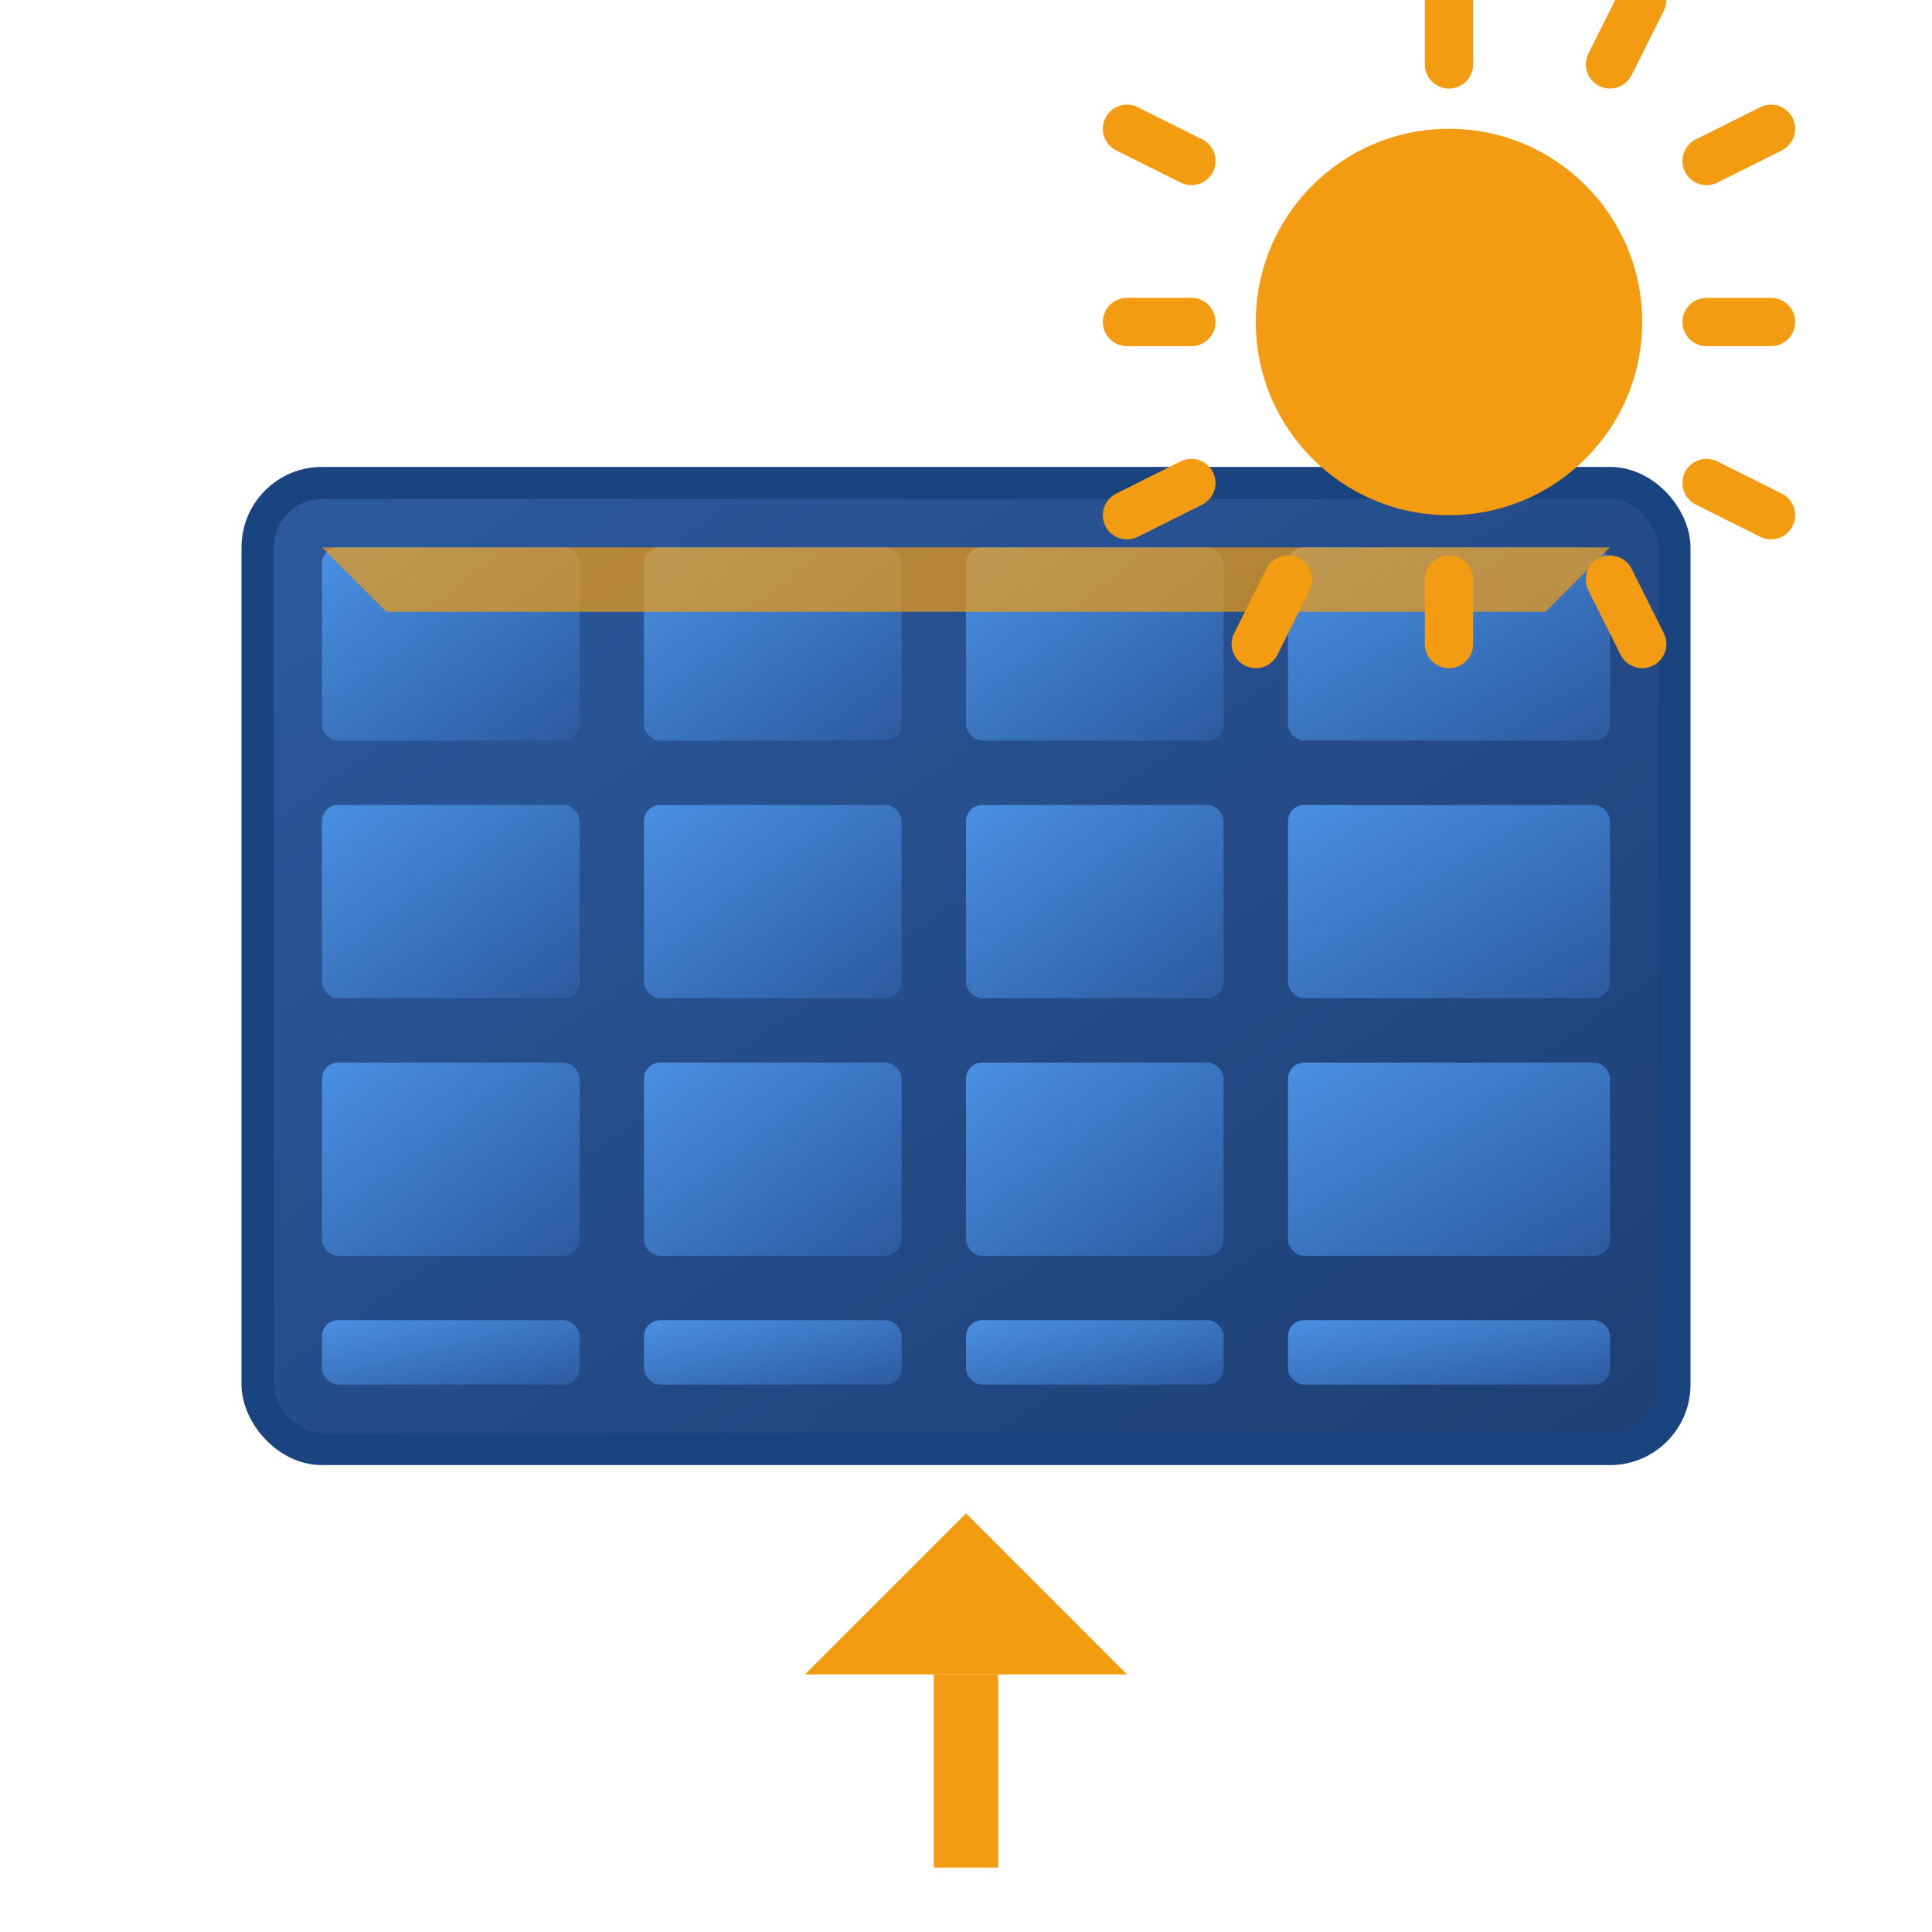
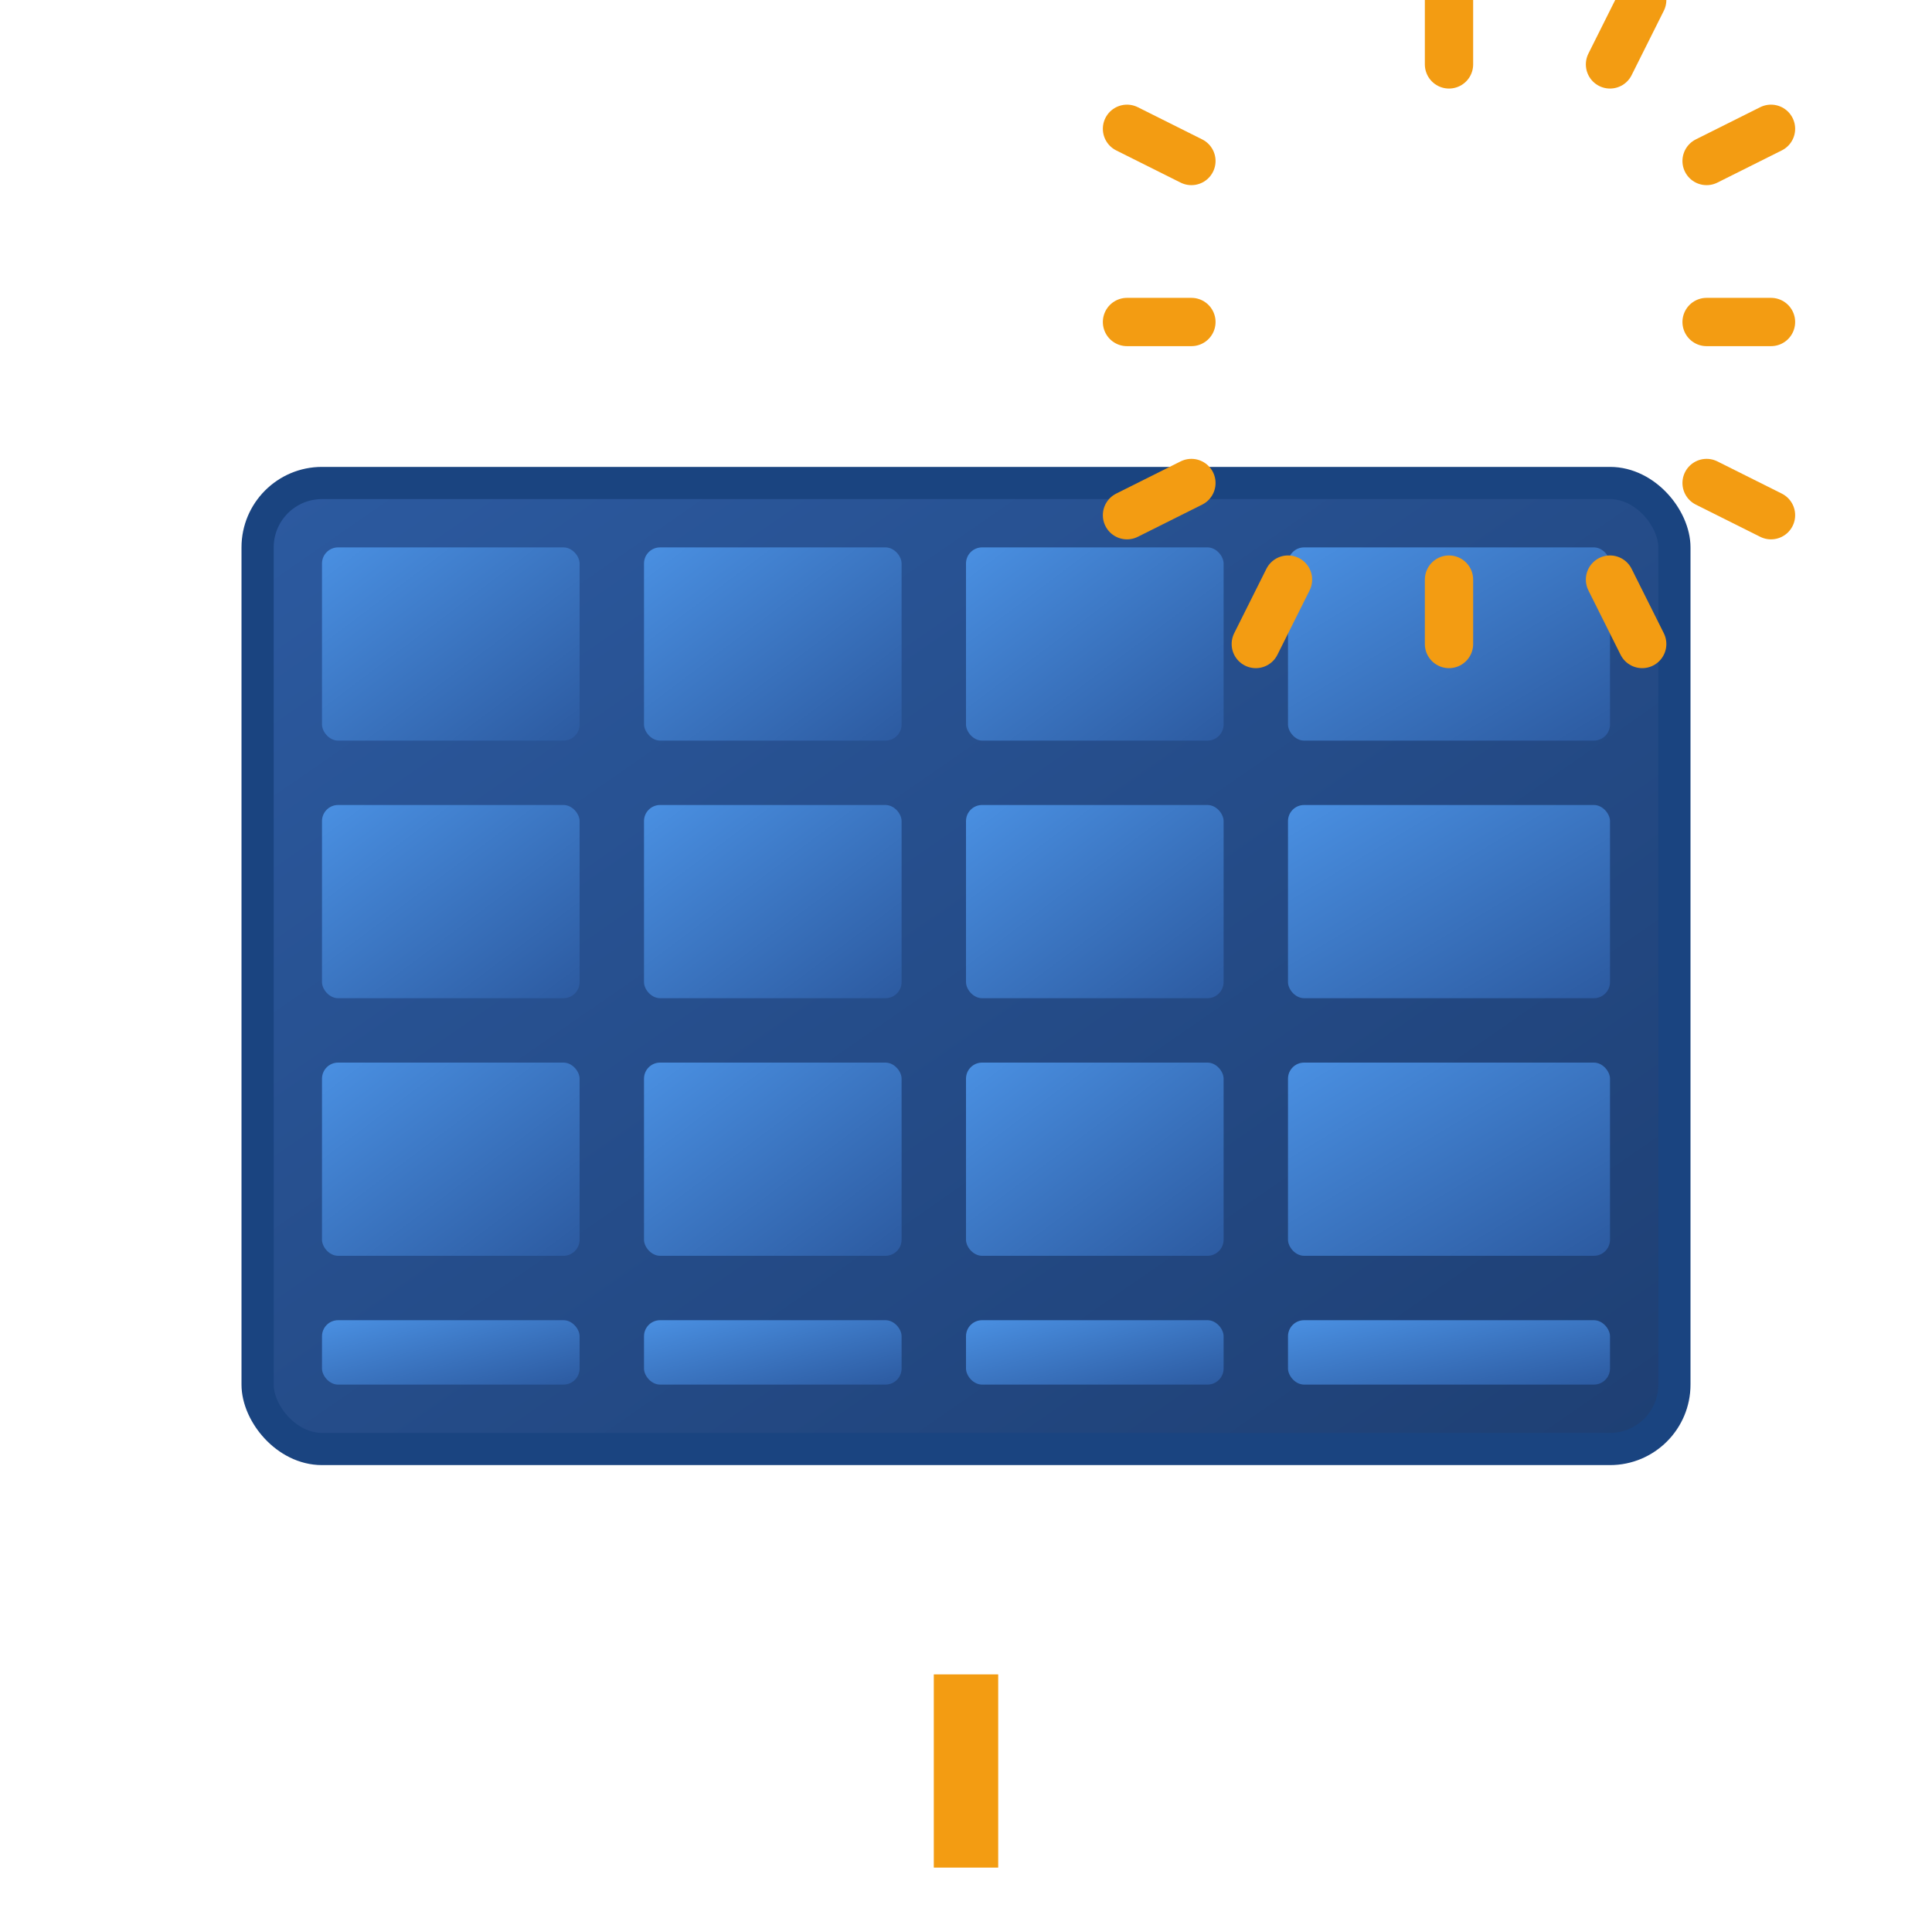
<svg xmlns="http://www.w3.org/2000/svg" width="60" height="60" viewBox="0 0 60 60">
  <defs>
    <linearGradient id="panelGrad" x1="0%" y1="0%" x2="100%" y2="100%">
      <stop offset="0%" style="stop-color:#2c5aa0;stop-opacity:1" />
      <stop offset="100%" style="stop-color:#1e3f73;stop-opacity:1" />
    </linearGradient>
    <linearGradient id="cellGrad" x1="0%" y1="0%" x2="100%" y2="100%">
      <stop offset="0%" style="stop-color:#4a90e2;stop-opacity:1" />
      <stop offset="100%" style="stop-color:#2c5aa0;stop-opacity:1" />
    </linearGradient>
  </defs>
  <rect x="8" y="15" width="44" height="30" fill="url(#panelGrad)" rx="2" stroke="#1a4480" stroke-width="1" />
  <g fill="url(#cellGrad)">
    <rect x="10" y="17" width="8" height="6" rx="0.5" />
    <rect x="20" y="17" width="8" height="6" rx="0.5" />
    <rect x="30" y="17" width="8" height="6" rx="0.5" />
    <rect x="40" y="17" width="10" height="6" rx="0.5" />
    <rect x="10" y="25" width="8" height="6" rx="0.5" />
    <rect x="20" y="25" width="8" height="6" rx="0.5" />
    <rect x="30" y="25" width="8" height="6" rx="0.5" />
    <rect x="40" y="25" width="10" height="6" rx="0.5" />
    <rect x="10" y="33" width="8" height="6" rx="0.5" />
    <rect x="20" y="33" width="8" height="6" rx="0.5" />
    <rect x="30" y="33" width="8" height="6" rx="0.5" />
    <rect x="40" y="33" width="10" height="6" rx="0.5" />
    <rect x="10" y="41" width="8" height="2" rx="0.5" />
    <rect x="20" y="41" width="8" height="2" rx="0.5" />
    <rect x="30" y="41" width="8" height="2" rx="0.5" />
    <rect x="40" y="41" width="10" height="2" rx="0.5" />
  </g>
-   <path d="M10 17 L50 17 L48 19 L12 19 Z" fill="#f39c12" opacity="0.7" />
-   <circle cx="45" cy="10" r="6" fill="#f39c12" />
  <g transform="translate(45, 10)" stroke="#f39c12" stroke-width="1.5" stroke-linecap="round">
    <line x1="-10" y1="-6" x2="-8" y2="-5" />
    <line x1="-10" y1="0" x2="-8" y2="0" />
    <line x1="-10" y1="6" x2="-8" y2="5" />
    <line x1="0" y1="-10" x2="0" y2="-8" />
    <line x1="6" y1="-10" x2="5" y2="-8" />
    <line x1="10" y1="-6" x2="8" y2="-5" />
    <line x1="10" y1="0" x2="8" y2="0" />
    <line x1="10" y1="6" x2="8" y2="5" />
    <line x1="6" y1="10" x2="5" y2="8" />
    <line x1="0" y1="10" x2="0" y2="8" />
    <line x1="-6" y1="10" x2="-5" y2="8" />
  </g>
-   <path d="M30 47 L35 52 L25 52 Z" fill="#f39c12" />
  <rect x="29" y="52" width="2" height="6" fill="#f39c12" />
</svg>